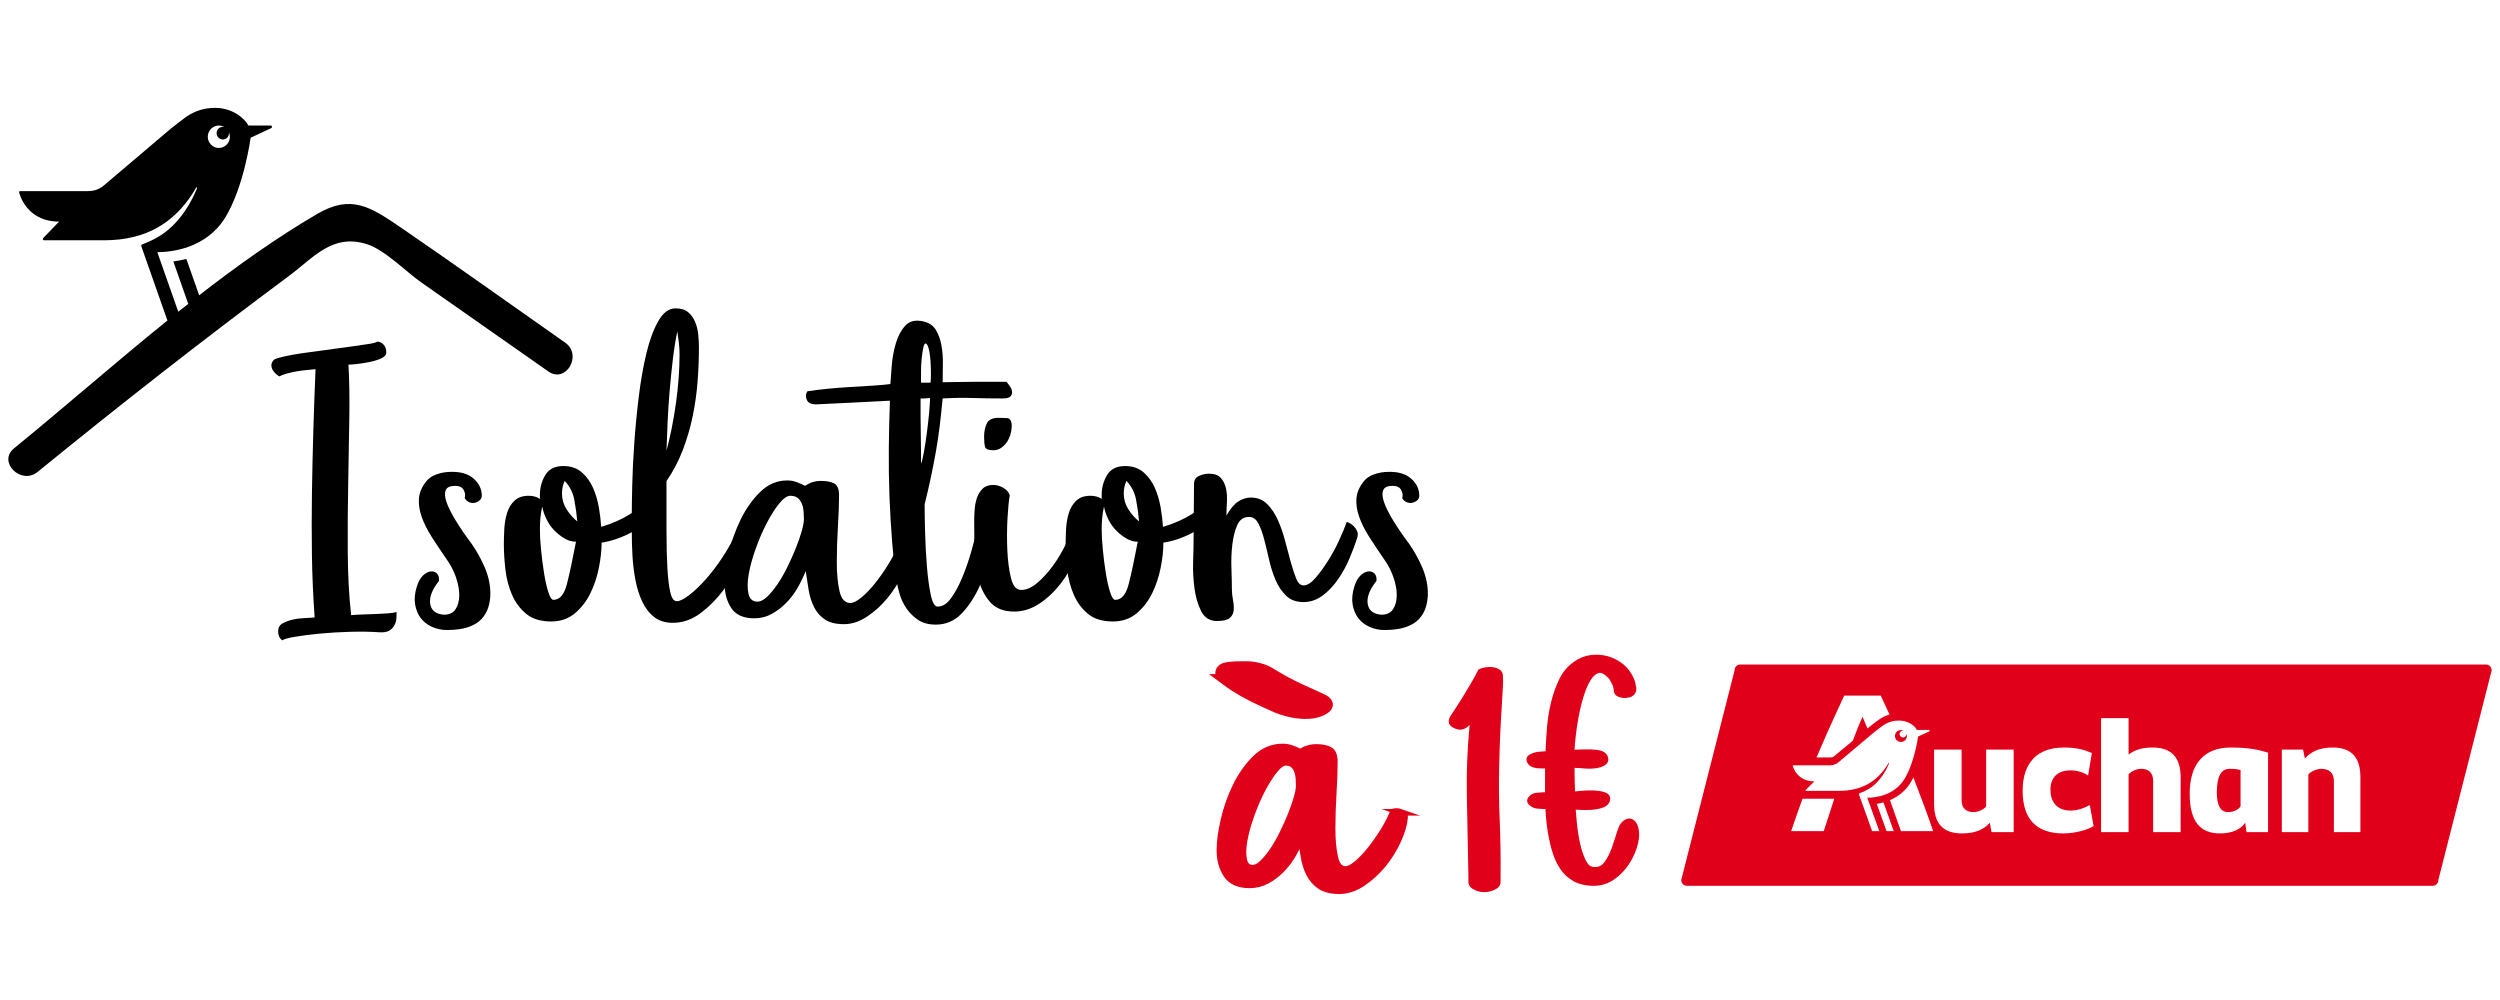
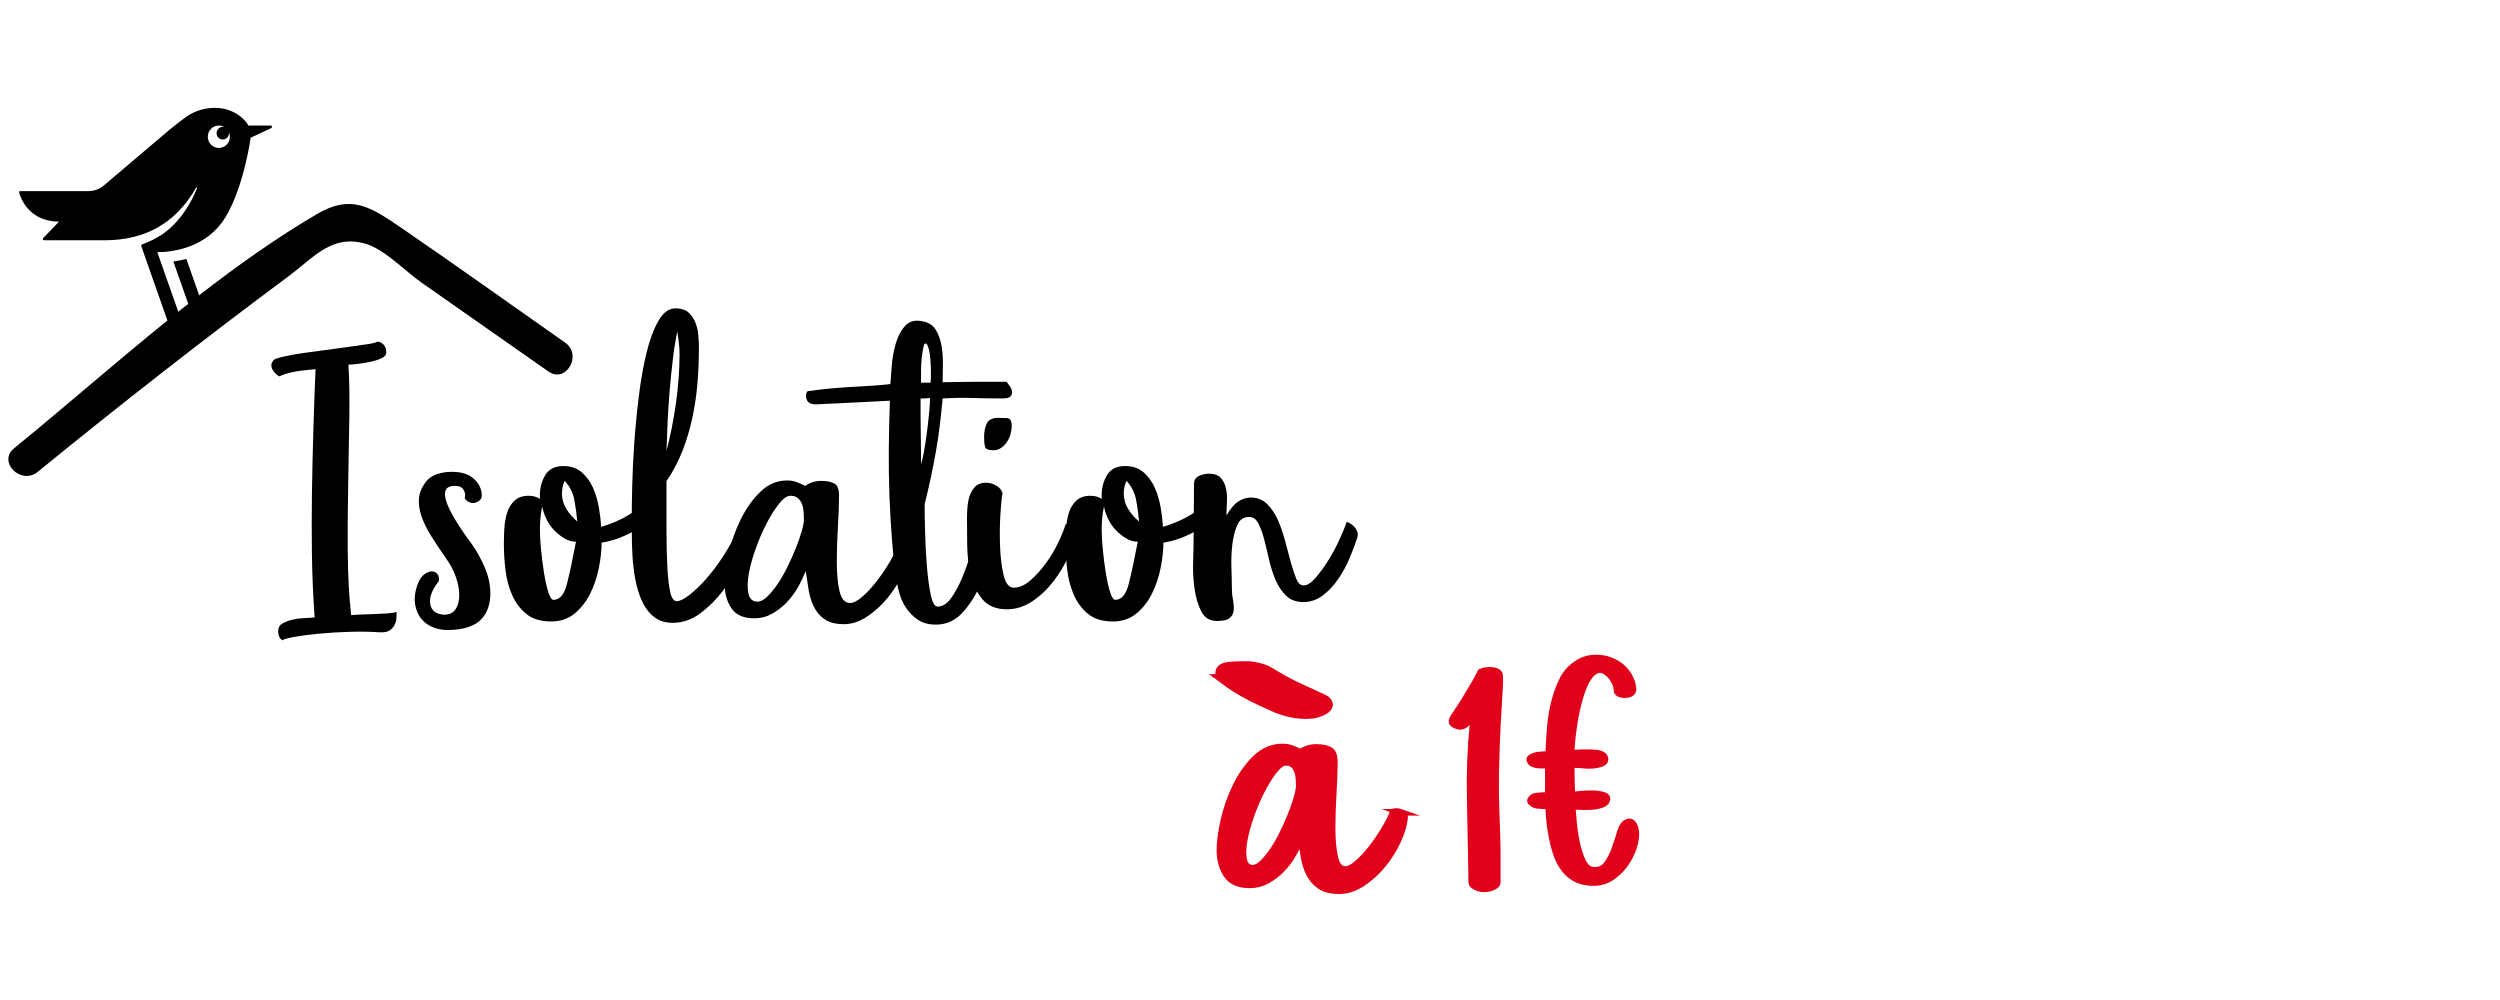
<svg xmlns="http://www.w3.org/2000/svg" xmlns:ns1="http://www.serif.com/" width="100%" height="100%" viewBox="0 0 1250 500" version="1.1" xml:space="preserve" style="fill-rule:evenodd;clip-rule:evenodd;stroke-miterlimit:10;">
  <g id="Calque-1" ns1:id="Calque 1">
-     <path d="M1108.41,396.264c0,6.443 1.925,9.79 5.532,9.79c3.265,0 5.358,-1.458 6.342,-2.832l-0,-18.209c-1.475,-0.428 -3.017,-0.601 -5.508,-0.601c-4.294,-0 -6.366,3.951 -6.366,11.852m-157.941,-25.285c1.65,0 2.99,-1.338 2.99,-2.983c0,-0.407 -0.086,-0.792 -0.228,-1.143c0.005,0.05 0.012,0.101 0.012,0.161c-0,0.955 -0.773,1.725 -1.725,1.725c-0.953,0 -1.728,-0.77 -1.728,-1.725c0,-0.95 0.775,-1.73 1.728,-1.73c0.084,-0 0.161,0.014 0.243,0.029c-0.395,-0.19 -0.826,-0.301 -1.292,-0.301c-1.648,0 -2.989,1.328 -2.989,2.984c0,1.645 1.341,2.983 2.989,2.983m229.735,45.082l-13.262,-0l-0,-25.636c-0,-3.865 -2.305,-6.013 -6.254,-6.013c-2.408,-0 -5.534,1.463 -6.515,2.834l-0,28.815l-13.262,-0l-0,-41.259l10.632,0l0.893,4.463c2.921,-3.267 6.994,-5.507 13.952,-5.507c9.275,0 13.816,4.901 13.816,14.862l-0,27.441Zm-46.17,-0l-10.75,-0l-0.688,-4.661c-2.319,3.352 -6.525,5.306 -12.624,5.306c-9.964,-0 -15.12,-6.013 -15.12,-19.927c0,-14.862 7.221,-23.021 20.536,-23.021c9.361,0 14.226,1.203 18.646,2.579l0,39.724Zm-43.715,-0l-13.75,-0l-0,-25.636c-0,-3.865 -2.06,-6.013 -6.011,-6.013c-2.406,-0 -5.286,1.463 -6.27,2.834l0,28.815l-13.753,-0l0,-56.975l13.753,0l0,18.194c2.95,-2.23 6.53,-3.522 12.028,-3.522c9.362,0 14.003,4.901 14.003,14.862l0,27.441Zm-58.729,0.645c-13.396,-0 -20.27,-7.216 -20.27,-21.299c-0,-14.003 7.304,-21.649 20.614,-21.649c6.528,0 10.39,1.203 14.001,2.75l-1.893,11.253c-2.488,-1.634 -5.323,-2.574 -8.845,-2.574c-6.528,-0 -9.963,3.693 -9.963,9.703c-0,6.27 3.435,10.389 10.05,10.389c3.695,0 6.611,-1.2 9.619,-2.747l1.891,10.48c-2.577,1.721 -8.76,3.694 -15.204,3.694m-24.767,-0.645l-11.046,-0l-0.895,-4.661c-2.919,3.265 -6.988,5.306 -13.946,5.306c-9.364,-0 -13.897,-4.894 -13.897,-14.858l0,-27.046l13.753,0l-0,25.242c-0,3.864 2.059,6.01 6.01,6.01c2.406,0 5.286,-1.458 6.268,-2.832l-0,-28.42l13.753,0l-0,41.259Zm-56.33,-0.493l-5.532,-15.498c4.396,-1.874 7.851,-4.754 10.274,-8.671c0.52,-0.835 1.001,-1.759 1.451,-2.661c3.238,8.301 6.689,17.499 9.908,26.83l-16.101,-0Zm-7.216,-0l-4.887,-13.64c1.052,-0.145 2.185,-0.409 3.33,-0.739l5.161,14.379l-3.604,-0Zm-7.213,-0l-6.59,-18.385c-0.085,-0.257 -0.012,-0.394 0.17,-0.474c2.659,-1.025 3.258,-1.376 5.149,-2.49c5.484,-3.513 8.484,-9.439 9.685,-12.353c0.084,-0.171 0.067,-0.38 -0.113,-0.466c-0.361,0.632 -0.746,1.21 -1.155,1.826c-4.755,7.179 -11.994,12.206 -23.762,12.206l-16.292,-0c-0.421,-0 -0.421,-0.323 -0.252,-0.494l4.285,-4.258c-5.996,-0 -9.434,-3.477 -10.721,-7.418c-0.082,-0.255 -0.253,-0.599 0.262,-0.599l18.255,-0c1.893,-0 3.26,-0.691 4.379,-1.629l14.508,-12.218c4.74,-4.1 7.998,-6.309 7.998,-6.309c2.235,-1.467 4.73,-2.228 7.579,-2.228c4.8,0 8.06,2.736 9,4.699l6.004,0c0.425,0 0.517,0.539 0.168,0.715l-5.57,2.586c-0,0 -1.771,13.077 -6.862,21.287c-5.082,8.209 -14.47,9.304 -18.404,9.304l-0.163,-0l6.041,16.698l-3.599,-0Zm-24.188,-0l-16.289,-0c1.961,-5.893 3.867,-11.297 5.669,-16.207l15.894,-0l-5.274,16.207Zm10.23,-67.778l18.257,-0c0.737,1.472 2.243,4.783 4.384,9.467c-1.701,0.46 -3.318,1.271 -4.826,2.257l-0.053,0.029c-0.121,0.08 -2.505,1.699 -6.136,4.697c-0.83,-2.029 -1.619,-3.956 -2.454,-5.861c-1.672,3.575 -3.279,7.737 -4.822,11.929l-9.405,7.819c-0.426,0.356 -0.974,0.604 -2.066,0.604l-6.716,0c6.639,-15.716 12.317,-27.505 13.837,-30.941m320.962,-15.531l-373.018,-0c-1.531,-0 -2.77,1.321 -2.77,2.947l-26.661,104.744c-0,1.629 1.241,2.948 2.769,2.948l373.019,-0c1.528,-0 2.767,-1.319 2.767,-2.948l26.661,-104.744c0,-1.626 -1.236,-2.947 -2.767,-2.947" style="fill:#e0001a;fill-rule:nonzero;" />
    <path d="M105.519,64.412c1.8,-1.839 4.555,-2.123 6.669,-0.867c-0.259,-0.067 -0.519,-0.117 -0.779,-0.117c-1.728,-0 -3.116,1.424 -3.116,3.161c0,1.737 1.388,3.159 3.116,3.159c1.703,0 3.094,-1.422 3.094,-3.159c0,-0.149 -0.012,-0.308 -0.043,-0.467c0.885,2.055 0.524,4.533 -1.138,6.21c-2.161,2.199 -5.647,2.199 -7.803,0c-2.17,-2.187 -2.17,-5.733 -0,-7.92m177.093,106.931c-27.277,-19.111 -54.373,-38.526 -81.853,-57.348c-15.644,-10.716 -25.22,-16.95 -42.185,-7.018c-20.174,11.813 -39.8,25.766 -58.996,40.662l-6.402,-18.178c-1.894,0.481 -4.119,0.962 -6.501,1.28l7.451,21.185c-1.667,1.311 -3.334,2.62 -4.995,3.944l-10.473,-29.787c7.257,-0 24.594,-1.961 33.988,-17.355c9.393,-15.394 12.672,-39.853 12.672,-39.853l10.286,-4.817c0.633,-0.33 0.474,-1.292 -0.325,-1.292l-11.075,-0c-1.742,-3.371 -7.771,-8.833 -16.628,-8.833c-5.267,0 -9.86,1.427 -14.003,4.163c0,-0 -6.01,4.143 -14.768,11.83l-26.791,22.728c-2.062,1.77 -4.596,2.901 -8.073,2.901l-33.72,0c-0.948,0 -0.642,0.799 -0.486,1.283c2.375,7.386 8.715,13.976 19.794,13.976l-7.911,8.2c-0.327,0.318 -0.327,1.126 0.474,1.126l30.076,0c21.748,0 35.108,-9.595 43.895,-23.047c0.734,-1.148 1.456,-2.317 2.127,-3.508c0.318,0.156 0.368,0.519 0.205,0.839c-2.226,5.467 -7.757,16.554 -17.882,23.142c-3.489,2.09 -4.591,2.73 -9.497,4.667c-0.36,0.137 -0.481,0.477 -0.332,0.958l13.019,37.05c-26.228,21.195 -51.698,43.55 -76.704,63.933c-8.32,6.783 3.537,18.517 11.792,11.79c41.213,-33.593 83.083,-66.351 125.768,-98.058c12.288,-9.131 21.537,-21.158 38.689,-15.884c9.121,2.805 19.653,13.767 27.285,19.115c21.221,14.867 42.442,29.737 63.661,44.603c8.811,6.172 17.15,-8.279 8.418,-14.397" style="fill-rule:nonzero;" />
    <path d="M175.569,307.577c1.499,-0.149 3.339,-0.26 5.519,-0.337c2.173,-0.075 4.391,-0.149 6.645,-0.224c2.25,-0.077 4.353,-0.19 6.307,-0.339c1.949,-0.149 3.378,-0.373 4.28,-0.676c0,0.902 -0.041,1.954 -0.113,3.152c-0.077,1.203 -0.416,2.367 -1.015,3.491c-0.602,1.128 -1.463,2.028 -2.589,2.704c-1.129,0.676 -2.818,0.936 -5.067,0.789c-4.36,-0.3 -9.203,-0.377 -14.53,-0.226c-5.332,0.149 -10.363,0.45 -15.093,0.903c-4.733,0.449 -8.862,0.974 -12.389,1.575c-3.532,0.6 -5.671,1.201 -6.422,1.803c-1.352,-1.052 -2.026,-2.556 -2.026,-4.507c0,-1.8 0.71,-3.113 2.139,-3.941c1.425,-0.823 3.116,-1.463 5.067,-1.913c1.952,-0.452 3.978,-0.71 6.083,-0.791c2.1,-0.073 3.753,-0.186 4.956,-0.337c-0.75,-10.507 -1.203,-20.87 -1.352,-31.086c-0.149,-10.209 -0.149,-20.42 0,-30.636c0.149,-10.211 0.375,-20.497 0.679,-30.86c0.298,-10.36 0.673,-20.875 1.126,-31.536c-1.203,0.15 -2.671,0.301 -4.396,0.45c-1.725,0.152 -3.455,0.378 -5.18,0.676c-1.728,0.304 -3.378,0.676 -4.957,1.124c-1.576,0.452 -2.74,0.902 -3.491,1.355c-0.447,-0.15 -1.013,-0.527 -1.689,-1.129c-0.674,-0.597 -1.239,-1.273 -1.689,-2.026c-0.452,-0.75 -0.674,-1.578 -0.674,-2.478c0,-0.9 0.448,-1.802 1.35,-2.704c0.597,-0.448 2.214,-0.972 4.843,-1.574c2.628,-0.599 5.746,-1.164 9.35,-1.691c3.604,-0.525 7.466,-1.049 11.6,-1.576c4.128,-0.525 7.995,-1.049 11.599,-1.579c3.604,-0.524 6.72,-0.974 9.35,-1.349c2.625,-0.376 4.242,-0.79 4.843,-1.242c1.201,0 2.252,0.491 3.152,1.465c0.903,0.98 1.355,2.291 1.355,3.941c-0,1.206 -0.828,2.18 -2.481,2.931c-1.653,0.753 -3.568,1.35 -5.743,1.802c-2.18,0.45 -4.28,0.789 -6.306,1.015c-2.028,0.222 -3.491,0.335 -4.394,0.335c0.45,7.208 0.6,15.995 0.45,26.356c-0.149,10.362 -0.339,21.288 -0.56,32.774c-0.226,11.489 -0.303,23.017 -0.226,34.582c0.072,11.564 0.637,22.071 1.689,31.534" style="fill-rule:nonzero;" />
    <path d="M223.32,279.647c-2.702,-3.905 -5.18,-7.623 -7.434,-11.152c-2.25,-3.53 -3.941,-6.908 -5.067,-10.137c-1.126,-3.226 -1.579,-6.268 -1.353,-9.126c0.227,-2.846 1.386,-5.628 3.492,-8.332c1.2,-1.651 2.964,-2.89 5.295,-3.715c2.324,-0.825 4.692,-1.242 7.096,-1.242c4.954,-0.146 8.784,0.98 11.486,3.379c2.704,2.406 4.057,5.259 4.057,8.563c-0,0.899 -0.34,1.653 -1.013,2.249c-0.676,0.602 -1.466,1.016 -2.368,1.242c-0.9,0.226 -1.838,0.149 -2.813,-0.226c-0.981,-0.373 -1.768,-1.088 -2.367,-2.139c0.452,-1.201 0.298,-2.512 -0.45,-3.944c-0.753,-1.427 -2.18,-2.141 -4.28,-2.141c-2.556,-0 -4.131,0.714 -4.731,2.141c-0.601,1.432 -0.49,3.378 0.337,5.856c0.826,2.479 2.327,5.517 4.507,9.124c2.172,3.604 4.843,7.512 7.995,11.715c2.553,3.604 4.766,7.584 6.645,11.939c1.877,4.357 2.818,8.71 2.818,13.065c-0,2.401 -0.339,4.694 -1.015,6.871c-0.674,2.175 -1.803,4.131 -3.378,5.854c-1.576,1.73 -3.795,3.082 -6.646,4.057c-2.853,0.972 -6.383,1.462 -10.586,1.462c-2.702,0 -5.219,-0.526 -7.548,-1.575c-2.329,-1.05 -4.206,-2.515 -5.63,-4.394c-1.432,-1.874 -2.365,-4.167 -2.818,-6.872c-0.447,-2.702 -0.149,-5.704 0.902,-9.008c0.751,-2.401 1.764,-4.203 3.042,-5.408c1.273,-1.199 2.553,-1.875 3.83,-2.026c1.273,-0.147 2.327,0.187 3.152,1.013c0.825,0.827 1.162,2.066 1.013,3.717c-3.455,4.36 -4.92,8.188 -4.391,11.489c0.524,3.306 2.815,5.108 6.869,5.408c2.705,0 4.653,-0.938 5.859,-2.817c1.198,-1.879 1.802,-4.203 1.802,-6.985c-0,-2.776 -0.563,-5.777 -1.689,-9.01c-1.128,-3.229 -2.668,-6.193 -4.62,-8.895" style="fill-rule:nonzero;" />
    <path d="M288.647,260.723c-0.303,-3.455 -0.789,-7.019 -1.465,-10.7c-0.676,-3.679 -2.293,-6.872 -4.843,-9.573c-0.9,1.953 -1.352,4.056 -1.352,6.306c-0,2.856 0.765,5.485 2.297,7.887c1.533,2.401 3.321,4.429 5.363,6.08m-0.652,10.136c-1.953,0 -3.828,-0.524 -5.63,-1.576c-1.802,-1.049 -3.491,-2.367 -5.069,-3.941c-1.576,-1.578 -2.895,-3.416 -3.941,-5.522c-1.054,-2.1 -1.802,-4.277 -2.255,-6.532c-0.459,2.105 -0.765,4.093 -0.921,5.972c-0.154,1.879 -0.229,3.717 -0.229,5.519c0,2.702 0.19,6.047 0.575,10.024c0.383,3.979 0.876,7.846 1.478,11.602c0.596,3.753 1.311,6.946 2.138,9.571c0.823,2.63 1.69,3.943 2.592,3.943c3.152,0 5.406,-2.663 6.756,-7.997c1.352,-5.33 2.851,-12.35 4.506,-21.063m36.242,-20.949c1.052,0 2.255,0.64 3.605,1.915c1.352,1.278 1.725,2.365 1.126,3.268c-3.005,4.205 -7.173,7.771 -12.5,10.697c-5.334,2.93 -10.552,4.771 -15.656,5.519c0,3.756 -0.452,7.923 -1.354,12.504c-0.9,4.581 -2.329,8.862 -4.278,12.841c-1.956,3.98 -4.545,7.322 -7.774,10.024c-3.229,2.702 -7.172,4.054 -11.826,4.054c-5.257,0 -9.424,-1.275 -12.501,-3.83c-3.078,-2.551 -5.445,-5.744 -7.096,-9.574c-1.655,-3.828 -2.743,-7.995 -3.267,-12.502c-0.525,-4.504 -0.787,-8.784 -0.787,-12.838c0,-2.255 0.075,-4.767 0.226,-7.548c0.147,-2.777 0.597,-5.406 1.352,-7.885c0.749,-2.478 1.988,-4.54 3.715,-6.195c1.725,-1.648 4.091,-2.476 7.098,-2.476c2.25,0 4.126,0.527 5.63,1.574l0,-2.024c0,-3.604 0.902,-6.91 2.705,-9.913c1.802,-3.002 4.804,-4.506 9.01,-4.506c3.749,-0 6.831,1.054 9.234,3.154c2.402,2.105 4.281,4.694 5.631,7.772c1.352,3.079 2.326,6.385 2.928,9.912c0.599,3.528 0.974,6.721 1.128,9.572c5.556,-1.651 10.397,-3.787 14.528,-6.42c4.131,-2.625 7.17,-4.99 9.123,-7.095" style="fill-rule:nonzero;" />
    <path d="M338.652,165.662c-0.902,4.357 -1.655,9.088 -2.254,14.191c-0.602,5.108 -1.126,10.288 -1.576,15.545c-0.45,5.257 -0.789,10.438 -1.015,15.541c-0.224,5.108 -0.414,9.913 -0.561,14.417c0.9,-3.299 1.761,-7.016 2.589,-11.15c0.825,-4.129 1.54,-8.334 2.141,-12.615c0.599,-4.28 1.047,-8.481 1.35,-12.612c0.298,-4.131 0.452,-7.998 0.452,-11.602c0,-2.103 -0.113,-4.09 -0.339,-5.969c-0.226,-1.877 -0.488,-3.792 -0.787,-5.746m29.51,100.466c1.649,0.154 2.926,0.756 3.826,1.802c0.902,1.054 1.278,2.106 1.128,3.155c-0.45,2.853 -1.689,6.532 -3.717,11.039c-2.026,4.506 -4.656,8.904 -7.884,13.189c-3.232,4.288 -6.983,8.044 -11.263,11.266c-4.28,3.219 -8.898,4.828 -13.854,4.828c-3.756,0 -6.869,-0.976 -9.347,-2.93c-2.479,-1.949 -4.471,-4.54 -5.97,-7.772c-1.504,-3.224 -2.63,-6.828 -3.378,-10.81c-0.755,-3.979 -1.241,-7.998 -1.465,-12.052c-0.224,-4.056 -0.337,-7.956 -0.337,-11.715l0,-9.46c0,-3.154 0.072,-7.885 0.224,-14.193c0.147,-6.307 0.486,-13.253 1.015,-20.837c0.522,-7.579 1.273,-15.352 2.252,-23.312c0.975,-7.959 2.252,-15.208 3.828,-21.738c1.576,-6.532 3.566,-11.9 5.97,-16.106c2.401,-4.203 5.254,-6.306 8.56,-6.306c2.702,-0 4.805,0.635 6.306,1.91c1.502,1.273 2.666,2.885 3.492,4.836c0.825,1.949 1.354,4.088 1.58,6.412c0.222,2.325 0.335,4.459 0.335,6.405c-0,5.553 -0.226,11.251 -0.674,17.095c-0.452,5.852 -1.278,11.662 -2.478,17.434c-1.203,5.772 -2.856,11.397 -4.957,16.866c-2.105,5.477 -4.807,10.609 -8.108,15.406l0,24.52c0,7.35 0.147,13.647 0.448,18.895c0.3,5.245 0.791,9.333 1.467,12.254c0.674,2.925 1.762,4.386 3.265,4.386c1.499,-0 3.605,-1.049 6.306,-3.155c2.702,-2.1 5.481,-4.764 8.335,-7.995c2.854,-3.229 5.632,-6.908 8.334,-11.039c2.705,-4.128 4.959,-8.223 6.761,-12.278" style="fill-rule:nonzero;" />
    <path d="M378.744,300.819c1.499,0 3.116,-0.82 4.844,-2.466c1.722,-1.643 3.452,-3.739 5.18,-6.282c1.725,-2.538 3.38,-5.419 4.959,-8.638c1.576,-3.212 2.962,-6.313 4.165,-9.304c1.2,-2.993 2.175,-5.794 2.93,-8.411c0.748,-2.618 1.126,-4.601 1.126,-5.946c0,-2.54 -0.154,-4.562 -0.452,-6.056c-0.303,-1.494 -0.941,-2.841 -1.915,-4.037c-0.977,-1.198 -2.44,-1.795 -4.391,-1.795c-1.656,0 -3.532,1.309 -5.633,3.927c-2.105,2.62 -4.167,5.87 -6.193,9.759c-2.028,3.885 -3.869,8.146 -5.519,12.78c-1.656,4.639 -2.818,8.9 -3.492,12.786c-0.676,3.888 -0.714,7.139 -0.113,9.759c0.597,2.62 2.101,3.924 4.504,3.924m70.283,-28.155c1.201,-0.301 2.44,-0.226 3.717,0.224c1.273,0.45 1.915,1.277 1.915,2.478c-0.303,3.452 -1.431,7.321 -3.38,11.599c-1.954,4.281 -4.43,8.263 -7.432,11.939c-3.005,3.681 -6.42,6.797 -10.25,9.35c-3.83,2.553 -7.697,3.828 -11.602,3.828c-4.054,-0 -7.247,-0.787 -9.573,-2.365c-2.332,-1.576 -4.134,-3.638 -5.407,-6.193c-1.277,-2.553 -2.177,-5.409 -2.702,-8.563c-0.529,-3.152 -1.015,-6.307 -1.465,-9.459c-1.054,2.702 -2.365,5.445 -3.941,8.222c-1.576,2.779 -3.458,5.293 -5.633,7.545c-2.177,2.255 -4.617,4.134 -7.321,5.633c-2.702,1.503 -5.633,2.252 -8.785,2.252c-5.406,-0 -9.236,-1.687 -11.488,-5.07c-2.252,-3.378 -3.378,-7.468 -3.378,-12.275c-0,-4.201 0.673,-9.235 2.025,-15.093c1.353,-5.857 3.34,-11.487 5.97,-16.896c2.627,-5.403 5.892,-10.023 9.8,-13.853c3.905,-3.828 8.409,-5.744 13.517,-5.744c1.648,0 3.188,0.265 4.617,0.792c1.424,0.524 2.889,1.164 4.391,1.91c2.252,-1.648 4.879,-2.475 7.884,-2.475c2.702,-0 4.88,0.413 6.533,1.239c1.653,0.827 2.478,2.817 2.478,5.969c-0,4.357 -0.19,9.574 -0.563,15.654c-0.375,6.082 -0.563,11.979 -0.563,17.684c-0,5.709 0.45,10.553 1.352,14.53c0.9,3.98 2.702,5.967 5.406,5.967c1.499,-0 3.379,-0.934 5.631,-2.815c2.252,-1.874 4.542,-4.278 6.869,-7.209c2.329,-2.928 4.506,-6.041 6.535,-9.347c2.025,-3.304 3.64,-6.455 4.843,-9.458" style="fill-rule:nonzero;" />
    <path d="M465.244,191.342c0.149,-0.902 0.226,-2.401 0.226,-4.506c-0,-2.101 -0.077,-4.278 -0.226,-6.532c-0.152,-2.25 -0.45,-4.242 -0.902,-5.97c-0.45,-1.725 -0.977,-2.591 -1.576,-2.591c-0.453,-0 -0.828,0.717 -1.126,2.141c-0.304,1.429 -0.563,3.191 -0.79,5.294c-0.226,2.102 -0.339,4.28 -0.339,6.532l0,5.632l4.733,0Zm-4.733,40.547c0.452,-1.049 0.938,-3.041 1.468,-5.97c0.522,-2.928 1.01,-6.118 1.463,-9.571c0.45,-3.455 0.823,-6.797 1.126,-10.023c0.298,-3.229 0.45,-5.669 0.45,-7.322c-0.304,0 -0.753,0.036 -1.35,0.111c-0.602,0.077 -1.129,0.113 -1.579,0.113l-1.802,-0l0,9.121c0,3.381 0.036,6.646 0.113,9.8c0.075,3.154 0.111,6.01 0.111,8.561l0,5.18Zm42.801,-40.996c0.298,0.449 0.787,1.126 1.465,2.025c0.676,0.9 1.088,1.802 1.237,2.705c0.149,0.9 -0.077,1.727 -0.674,2.478c-0.601,0.751 -1.953,1.126 -4.056,1.126c-4.954,-0 -9.911,-0.075 -14.865,-0.224c-4.959,-0.151 -9.992,-0.077 -15.095,0.224c-0.448,4.807 -0.939,9.386 -1.463,13.741c-0.529,4.357 -1.165,8.637 -1.915,12.838c-0.751,4.206 -1.576,8.45 -2.476,12.728c-0.902,4.281 -1.956,8.823 -3.157,13.628c0,3.458 0.075,8.077 0.226,13.854c0.15,5.782 0.45,11.455 0.903,17.008c0.45,5.556 1.087,10.324 1.915,14.304c0.823,3.982 1.987,5.969 3.491,5.969c2.399,0 4.617,-1.385 6.645,-4.167c2.029,-2.776 3.903,-6.231 5.633,-10.363c1.723,-4.128 3.265,-8.594 4.617,-13.401c1.35,-4.805 2.551,-9.237 3.604,-13.291c0.147,-0.45 0.71,-0.902 1.689,-1.352c0.975,-0.453 1.988,-0.71 3.039,-0.789c1.052,-0.073 1.952,0.079 2.705,0.449c0.75,0.378 1.049,1.242 0.899,2.592c-0.449,3.457 -1.277,7.964 -2.475,13.517c-1.206,5.555 -2.967,11.003 -5.294,16.332c-2.331,5.332 -5.293,9.91 -8.897,13.741c-3.604,3.828 -7.964,5.741 -13.067,5.741c-3.604,-0 -6.571,-0.787 -8.898,-2.363c-2.329,-1.576 -4.244,-3.455 -5.743,-5.633c-1.504,-2.172 -2.63,-4.504 -3.378,-6.982c-0.755,-2.478 -1.278,-4.617 -1.578,-6.419c-0.9,-5.859 -1.656,-12.425 -2.252,-19.713c-0.599,-7.28 -1.052,-14.9 -1.353,-22.862c-0.3,-7.959 -0.411,-16.029 -0.336,-24.217c0.077,-8.183 0.262,-16.106 0.56,-23.764c-6.306,0.303 -12.237,0.602 -17.792,0.9c-5.556,0.303 -11.715,0.601 -18.474,0.902c-2.851,0.152 -4.617,-0.599 -5.293,-2.252c-0.674,-1.653 -0.563,-3.077 0.337,-4.28c2.856,-0.45 6.195,-0.864 10.023,-1.239c3.831,-0.373 7.699,-0.679 11.604,-0.903c3.905,-0.223 7.623,-0.45 11.148,-0.676c3.532,-0.223 6.421,-0.486 8.673,-0.786c0.152,-2.253 0.378,-5.296 0.676,-9.124c0.299,-3.831 0.977,-7.545 2.029,-11.152c1.049,-3.602 2.625,-6.566 4.73,-8.895c2.1,-2.329 5.103,-3.041 9.011,-2.142c2.851,0.602 4.956,2.029 6.306,4.281c1.352,2.252 2.288,4.882 2.817,7.884c0.525,3.005 0.749,6.121 0.674,9.348c-0.077,3.231 -0.113,6.195 -0.113,8.897c1.653,0 3.943,-0.033 6.871,-0.113c2.931,-0.074 5.97,-0.11 9.124,-0.11l15.993,-0Z" style="fill-rule:nonzero;" />
-     <path d="M496.776,225.13c-2.555,0 -3.98,-0.596 -4.278,-1.799c-0.303,-1.201 -0.452,-2.854 -0.452,-4.959c-0,-2.551 0.452,-4.764 1.352,-6.643c0.902,-1.877 2.851,-2.815 5.856,-2.815c1.653,-0 3.078,0.036 4.283,0.113c1.198,0.077 1.949,0.938 2.25,2.589c0.149,1.203 0.074,2.591 -0.227,4.167c-0.3,1.578 -0.825,3.041 -1.576,4.393c-0.75,1.35 -1.766,2.515 -3.041,3.494c-1.277,0.977 -2.666,1.46 -4.167,1.46m39.649,38.069c1.201,-0 2.399,0.377 3.604,1.128c1.198,0.753 1.723,1.576 1.576,2.476c-0.452,3.758 -1.689,7.887 -3.717,12.393c-2.028,4.504 -4.581,8.749 -7.661,12.726c-3.077,3.979 -6.609,7.285 -10.586,9.91c-3.98,2.632 -8.147,3.944 -12.5,3.944c-5.406,-0 -9.501,-1.651 -12.278,-4.957c-2.781,-3.301 -4.732,-7.319 -5.856,-12.052c-1.126,-4.732 -1.73,-9.722 -1.805,-14.98c-0.077,-5.254 -0.11,-9.761 -0.11,-13.517c-0,-1.499 0.074,-3.298 0.224,-5.404c0.149,-2.102 0.524,-4.054 1.126,-5.856c0.599,-1.802 1.539,-3.339 2.817,-4.617c1.273,-1.275 3.041,-1.918 5.293,-1.918c1.802,0 3.527,0.491 5.183,1.466c1.648,0.979 2.702,2.218 3.152,3.717c-0.45,2.252 -0.828,6.005 -1.129,11.263c-0.3,5.257 -0.334,10.552 -0.11,15.882c0.223,5.332 0.823,10.023 1.802,14.077c0.974,4.057 2.663,6.081 5.069,6.081c2.702,-0 5.44,-1.199 8.222,-3.605c2.776,-2.399 5.365,-5.252 7.769,-8.556c2.401,-3.303 4.468,-6.758 6.198,-10.362c1.722,-3.605 2.961,-6.682 3.717,-9.239" style="fill-rule:nonzero;" />
+     <path d="M496.776,225.13c-2.555,0 -3.98,-0.596 -4.278,-1.799c-0.303,-1.201 -0.452,-2.854 -0.452,-4.959c-0,-2.551 0.452,-4.764 1.352,-6.643c0.902,-1.877 2.851,-2.815 5.856,-2.815c1.653,-0 3.078,0.036 4.283,0.113c1.198,0.077 1.949,0.938 2.25,2.589c0.149,1.203 0.074,2.591 -0.227,4.167c-0.3,1.578 -0.825,3.041 -1.576,4.393c-0.75,1.35 -1.766,2.515 -3.041,3.494c-1.277,0.977 -2.666,1.46 -4.167,1.46m39.649,38.069c1.198,0.753 1.723,1.576 1.576,2.476c-0.452,3.758 -1.689,7.887 -3.717,12.393c-2.028,4.504 -4.581,8.749 -7.661,12.726c-3.077,3.979 -6.609,7.285 -10.586,9.91c-3.98,2.632 -8.147,3.944 -12.5,3.944c-5.406,-0 -9.501,-1.651 -12.278,-4.957c-2.781,-3.301 -4.732,-7.319 -5.856,-12.052c-1.126,-4.732 -1.73,-9.722 -1.805,-14.98c-0.077,-5.254 -0.11,-9.761 -0.11,-13.517c-0,-1.499 0.074,-3.298 0.224,-5.404c0.149,-2.102 0.524,-4.054 1.126,-5.856c0.599,-1.802 1.539,-3.339 2.817,-4.617c1.273,-1.275 3.041,-1.918 5.293,-1.918c1.802,0 3.527,0.491 5.183,1.466c1.648,0.979 2.702,2.218 3.152,3.717c-0.45,2.252 -0.828,6.005 -1.129,11.263c-0.3,5.257 -0.334,10.552 -0.11,15.882c0.223,5.332 0.823,10.023 1.802,14.077c0.974,4.057 2.663,6.081 5.069,6.081c2.702,-0 5.44,-1.199 8.222,-3.605c2.776,-2.399 5.365,-5.252 7.769,-8.556c2.401,-3.303 4.468,-6.758 6.198,-10.362c1.722,-3.605 2.961,-6.682 3.717,-9.239" style="fill-rule:nonzero;" />
    <path d="M569.535,260.723c-0.303,-3.455 -0.789,-7.019 -1.465,-10.7c-0.677,-3.679 -2.293,-6.872 -4.844,-9.573c-0.9,1.953 -1.352,4.056 -1.352,6.306c0,2.856 0.765,5.485 2.298,7.887c1.532,2.401 3.32,4.429 5.363,6.08m-0.652,10.136c-1.954,0 -3.828,-0.524 -5.63,-1.576c-1.802,-1.049 -3.491,-2.367 -5.07,-3.941c-1.576,-1.578 -2.894,-3.416 -3.941,-5.522c-1.054,-2.1 -1.802,-4.277 -2.254,-6.532c-0.46,2.105 -0.765,4.093 -0.922,5.972c-0.154,1.879 -0.228,3.717 -0.228,5.519c-0,2.702 0.19,6.047 0.575,10.024c0.382,3.979 0.875,7.846 1.477,11.602c0.597,3.753 1.311,6.946 2.139,9.571c0.823,2.63 1.689,3.943 2.591,3.943c3.152,0 5.407,-2.663 6.756,-7.997c1.353,-5.33 2.851,-12.35 4.507,-21.063m36.242,-20.949c1.051,0 2.254,0.64 3.604,1.915c1.352,1.278 1.725,2.365 1.126,3.268c-3.005,4.205 -7.172,7.771 -12.499,10.697c-5.334,2.93 -10.553,4.771 -15.656,5.519c-0,3.756 -0.453,7.923 -1.355,12.504c-0.9,4.581 -2.329,8.862 -4.278,12.841c-1.956,3.98 -4.545,7.322 -7.774,10.024c-3.229,2.702 -7.172,4.054 -11.825,4.054c-5.257,0 -9.425,-1.275 -12.502,-3.83c-3.077,-2.551 -5.445,-5.744 -7.095,-9.574c-1.656,-3.828 -2.743,-7.995 -3.268,-12.502c-0.524,-4.504 -0.787,-8.784 -0.787,-12.838c0,-2.255 0.075,-4.767 0.227,-7.548c0.146,-2.777 0.596,-5.406 1.352,-7.885c0.748,-2.478 1.987,-4.54 3.715,-6.195c1.725,-1.648 4.09,-2.476 7.097,-2.476c2.25,0 4.127,0.527 5.631,1.574l-0,-2.024c-0,-3.604 0.902,-6.91 2.704,-9.913c1.802,-3.002 4.805,-4.506 9.011,-4.506c3.748,-0 6.83,1.054 9.234,3.154c2.401,2.105 4.28,4.694 5.63,7.772c1.352,3.079 2.327,6.385 2.928,9.912c0.599,3.528 0.975,6.721 1.129,9.572c5.555,-1.651 10.396,-3.787 14.527,-6.42c4.131,-2.625 7.17,-4.99 9.124,-7.095" style="fill-rule:nonzero;" />
    <path d="M651.753,292.711c1.803,-0 3.754,-1.201 5.859,-3.605c2.101,-2.401 4.201,-5.254 6.306,-8.56c2.101,-3.301 3.978,-6.759 5.63,-10.363c1.651,-3.602 2.929,-6.679 3.831,-9.234c0.149,-0 0.597,0.19 1.352,0.563c0.748,0.375 1.463,0.9 2.139,1.576c0.676,0.676 1.239,1.501 1.691,2.48c0.448,0.977 0.448,2.137 0,3.491c-0.902,2.852 -2.141,6.157 -3.717,9.911c-1.578,3.756 -3.491,7.278 -5.745,10.565c-2.255,3.289 -4.844,6.029 -7.772,8.223c-2.928,2.192 -6.118,3.287 -9.574,3.287c-3.604,0 -6.496,-1.051 -8.671,-3.154c-2.18,-2.103 -3.943,-4.73 -5.296,-7.882c-1.349,-3.157 -2.442,-6.571 -3.265,-10.252c-0.827,-3.677 -1.655,-7.093 -2.478,-10.25c-0.827,-3.152 -1.802,-5.777 -2.928,-7.882c-1.126,-2.101 -2.668,-3.152 -4.617,-3.152c-2.704,-0 -4.658,1.347 -5.859,4.052c-1.203,2.704 -2.026,5.971 -2.478,9.799c-0.447,3.831 -0.601,7.772 -0.447,11.824c0.146,4.056 0.223,7.434 0.223,10.139c0,1.953 0.186,3.868 0.563,5.745c0.373,1.879 0.486,3.604 0.337,5.178c-0.149,1.581 -0.825,2.858 -2.026,3.83c-1.203,0.98 -3.306,1.466 -6.308,1.466c-3.605,-0 -6.232,-1.61 -7.885,-4.844c-1.653,-3.229 -2.779,-7.057 -3.378,-11.488c-0.601,-4.428 -0.828,-8.932 -0.674,-13.518c0.147,-4.576 0.224,-8.144 0.224,-10.697l0.224,-27.931c-0,-1.952 0.825,-3.301 2.478,-4.057c1.653,-0.748 3.301,-1.126 4.957,-1.126c2.704,0 4.691,0.715 5.969,2.139c1.275,1.432 2.141,3.195 2.589,5.296c0.452,2.105 0.601,4.391 0.452,6.871c-0.151,2.476 -0.226,4.694 -0.226,6.643c1.951,-3.452 3.943,-5.817 5.972,-7.095c2.026,-1.273 4.088,-1.915 6.193,-1.915c3.301,-0 6.044,1.094 8.221,3.282c2.175,2.191 3.977,4.908 5.407,8.154c1.426,3.245 2.627,6.753 3.604,10.526c0.974,3.773 1.915,7.283 2.817,10.529c0.9,3.246 1.802,5.962 2.702,8.151c0.902,2.19 2.101,3.285 3.604,3.285" style="fill-rule:nonzero;" />
-     <path d="M692.071,279.647c-2.702,-3.905 -5.18,-7.623 -7.435,-11.152c-2.249,-3.53 -3.941,-6.908 -5.067,-10.137c-1.126,-3.226 -1.578,-6.268 -1.352,-9.126c0.226,-2.846 1.386,-5.628 3.491,-8.332c1.201,-1.651 2.964,-2.89 5.296,-3.715c2.324,-0.825 4.691,-1.242 7.095,-1.242c4.954,-0.146 8.785,0.98 11.487,3.379c2.704,2.406 4.056,5.259 4.056,8.563c0,0.899 -0.339,1.653 -1.013,2.249c-0.676,0.602 -1.468,1.016 -2.367,1.242c-0.903,0.226 -1.841,0.149 -2.813,-0.226c-0.982,-0.373 -1.768,-1.088 -2.368,-2.139c0.453,-1.201 0.299,-2.512 -0.45,-3.944c-0.753,-1.427 -2.179,-2.141 -4.28,-2.141c-2.555,-0 -4.131,0.714 -4.73,2.141c-0.602,1.432 -0.491,3.378 0.337,5.856c0.825,2.479 2.326,5.517 4.506,9.124c2.173,3.604 4.844,7.512 7.995,11.715c2.553,3.604 4.767,7.584 6.646,11.939c1.877,4.357 2.815,8.71 2.815,13.065c-0,2.401 -0.337,4.694 -1.013,6.871c-0.676,2.175 -1.802,4.131 -3.378,5.854c-1.576,1.73 -3.794,3.082 -6.645,4.057c-2.854,0.972 -6.386,1.462 -10.587,1.462c-2.704,0 -5.221,-0.526 -7.548,-1.575c-2.329,-1.05 -4.205,-2.515 -5.632,-4.394c-1.429,-1.874 -2.363,-4.167 -2.815,-6.872c-0.45,-2.702 -0.149,-5.704 0.902,-9.008c0.751,-2.401 1.764,-4.203 3.041,-5.408c1.273,-1.199 2.553,-1.875 3.831,-2.026c1.272,-0.147 2.326,0.187 3.151,1.013c0.823,0.827 1.163,2.066 1.013,3.717c-3.455,4.36 -4.92,8.188 -4.391,11.489c0.525,3.306 2.815,5.108 6.87,5.408c2.704,0 4.653,-0.938 5.856,-2.817c1.201,-1.879 1.802,-4.203 1.802,-6.985c0,-2.776 -0.561,-5.777 -1.689,-9.01c-1.126,-3.229 -2.666,-6.193 -4.617,-8.895" style="fill-rule:nonzero;" />
    <path d="M818.876,412.932c-0.442,-1.328 -1.179,-2.35 -2.182,-3.041c-0.856,-0.582 -2.278,-1.054 -4.16,-0.017c-1.764,0.874 -3.075,2.815 -3.989,5.917c-0.789,2.639 -1.687,5.389 -2.69,8.243c-0.963,2.721 -2.235,5.151 -3.775,7.227c-1.328,1.776 -3.092,2.469 -5.488,2.207c-1.507,-0.169 -2.726,-1.254 -3.73,-3.316c-1.191,-2.439 -2.146,-5.322 -2.848,-8.558c-0.715,-3.304 -1.252,-6.727 -1.586,-10.168c-0.255,-2.62 -0.445,-4.819 -0.568,-6.614c0.594,0.031 1.297,0.072 2.105,0.12c1.793,0.111 3.66,0.106 5.534,0.005c1.889,-0.118 3.682,-0.426 5.334,-0.914c1.959,-0.578 3.282,-1.6 3.944,-3.073c0.428,-1.051 0.452,-2.014 0.065,-2.863c-0.409,-0.89 -1.222,-1.545 -2.428,-1.946c-1.679,-0.563 -3.628,-0.864 -5.95,-0.922c-2.218,-0.06 -4.432,0.029 -6.564,0.26c-0.96,0.106 -1.756,0.183 -2.381,0.236c-0.082,-1.966 -0.142,-3.925 -0.191,-5.89c-0.04,-1.964 -0.065,-3.934 -0.072,-5.9c1.612,0.043 3.27,0.149 4.947,0.313c2.394,0.231 4.771,0.12 7.069,-0.359c4.802,-1.003 5.084,-3.498 4.824,-4.896c-0.284,-1.535 -1.456,-3.477 -5.474,-4.025c-2.131,-0.236 -4.302,-0.325 -6.477,-0.267c-1.624,0.05 -3.241,0.101 -4.853,0.18c0.065,-1.535 0.222,-3.476 0.462,-5.805c0.323,-3.217 0.83,-6.716 1.504,-10.397c0.667,-3.623 1.54,-7.192 2.591,-10.596c1.025,-3.364 2.252,-6.15 3.633,-8.267c1.235,-1.906 2.597,-3.02 4.05,-3.333c1.602,-0.344 3.573,1.357 4.959,2.873c0.031,0.029 0.267,0.313 0.952,1.562c0.508,0.909 0.876,1.696 1.054,2.218c0.198,0.669 0.32,1.376 0.38,2.144c0.087,1.422 0.859,2.507 2.175,3.068c1.913,0.825 3.978,0.89 6.225,0.194c2.12,-0.82 3.147,-2.584 2.815,-4.855c-0.255,-1.759 -0.626,-3.164 -1.114,-4.261c-1.21,-2.914 -3.01,-5.368 -5.358,-7.293c-2.317,-1.874 -4.925,-3.226 -7.757,-4.018c-2.839,-0.777 -5.78,-0.967 -8.758,-0.541c-3.008,0.423 -5.782,1.581 -8.195,3.392c-3.157,2.195 -5.635,5.161 -7.37,8.821c-1.674,3.518 -3.019,7.317 -4.006,11.303c-0.972,3.956 -1.638,8.001 -1.982,12.019c-0.34,3.994 -0.578,7.465 -0.679,10.307c-0.094,0.857 -0.118,1.586 -0.07,2.218c-0.041,0.008 -0.084,0.012 -0.13,0.02c-1.888,0.211 -3.257,0.081 -5.038,0.524c-0.727,0.142 -1.605,0.496 -2.709,1.073c-0.859,0.46 -1.403,1.093 -1.617,1.865c-0.207,0.767 -0.053,1.571 0.383,2.274c0.519,1.025 1.371,1.756 2.55,2.194c0.922,0.317 1.882,0.517 2.866,0.582c0.883,0.058 1.766,0.089 2.639,0.089l0.777,0l0,10.868c0,0.448 -0.012,0.773 -0.026,1.011c-0.267,0.017 -0.65,0.026 -1.199,0.033c-0.868,0.106 -1.843,0.193 -2.937,0.243c-1.555,0.082 -2.823,0.689 -3.701,1.716c-0.738,0.736 -1.097,1.523 -1.078,2.331c0.01,0.506 0.181,1.264 0.956,1.971c0.844,0.765 1.71,1.304 2.689,1.629c0.501,0.123 0.973,0.212 1.415,0.276c0.46,0.07 1.081,0.094 1.475,0.09c0.881,0.105 1.73,0.117 2.572,0.048l0.015,0.086c0.11,1.588 0.221,3.126 0.339,4.579c0.108,1.511 0.284,3.068 0.52,4.684c0.56,3.973 1.347,7.748 2.331,11.215c0.998,3.542 2.372,6.657 4.088,9.239c1.759,2.68 4.042,4.817 6.804,6.35c2.762,1.53 6.176,2.307 10.149,2.307c3.816,0 7.338,-1.15 10.461,-3.429c3.037,-2.194 5.568,-4.908 7.519,-8.06c1.942,-3.118 3.323,-6.383 4.09,-9.691c0.797,-3.429 0.749,-6.391 -0.13,-8.809" style="fill:#e0001a;fill-rule:nonzero;" />
    <path d="M746.446,333.587l-0.069,-0.012c-2.524,-0.245 -4.791,0.082 -6.718,0.984l-0.498,0.231l-0.236,0.496c-0.796,1.694 -1.913,3.765 -3.323,6.15c-1.467,2.483 -2.908,4.884 -4.306,7.184c-1.41,2.3 -2.695,4.314 -3.869,6.054c-1.251,1.845 -1.937,2.892 -1.937,2.937c-0.748,1.059 -1.126,2.125 -1.126,3.164c-0,1.374 0.926,2.491 2.75,3.323c1.561,0.712 2.967,0.895 4.15,0.594c1.09,-0.288 2.07,-0.832 2.916,-1.609c0.212,-0.195 0.426,-0.407 0.638,-0.626c-1.155,11.922 -1.622,23.89 -1.379,35.653c0.282,13.512 0.535,26.88 0.766,40.075l-0,2.718c-0,0.999 0.36,2.411 2.042,3.47c1.74,1.121 3.686,1.694 5.799,1.694c0.113,-0 0.219,-0.008 0.332,-0.008c2.163,-0.062 4.121,-0.625 5.851,-1.679c1.699,-1.068 2.055,-2.432 2.055,-3.388l0,-2.613c0.111,-9.371 -0.031,-18.781 -0.426,-27.979c-0.394,-9.194 -0.483,-18.491 -0.255,-27.638c0.106,-6.162 0.337,-12.654 0.681,-19.28c0.334,-6.554 0.736,-13.394 1.186,-20.514c0.111,-1.975 0.111,-3.758 -0.007,-5.298c-0.125,-1.552 -1.097,-3.517 -5.017,-4.083" style="fill:#e0001a;fill-rule:nonzero;" />
    <path d="M648.483,398.99c-0.751,2.617 -1.728,5.42 -2.928,8.411c-1.203,2.991 -2.589,6.092 -4.165,9.304c-1.579,3.219 -3.234,6.097 -4.959,8.64c-1.728,2.541 -3.455,4.634 -5.18,6.278c-1.728,1.648 -3.345,2.468 -4.844,2.468c-2.403,0 -3.907,-1.306 -4.504,-3.924c-0.604,-2.62 -0.563,-5.871 0.111,-9.757c0.676,-3.885 1.838,-8.149 3.491,-12.788c1.653,-4.636 3.491,-8.895 5.52,-12.783c2.028,-3.886 4.09,-7.136 6.195,-9.756c2.101,-2.618 3.977,-3.929 5.63,-3.929c1.951,-0 3.414,0.599 4.394,1.797c0.976,1.196 1.612,2.546 1.915,4.037c0.298,1.497 0.452,3.515 0.452,6.056c0,1.345 -0.378,3.325 -1.128,5.946m51.924,7.167c-1.277,-0.447 -2.519,-0.522 -3.717,-0.221c-1.205,3.002 -2.818,6.157 -4.843,9.458c-2.029,3.306 -4.206,6.419 -6.533,9.347c-2.331,2.931 -4.617,5.334 -6.871,7.209c-2.252,1.879 -4.134,2.817 -5.633,2.817c-2.702,0 -4.504,-1.99 -5.406,-5.969c-0.9,-3.977 -1.35,-8.821 -1.35,-14.528c-0,-5.707 0.188,-11.604 0.563,-17.684c0.373,-6.083 0.563,-11.299 0.563,-15.659c-0,-3.151 -0.828,-5.139 -2.478,-5.966c-1.653,-0.823 -3.831,-1.24 -6.533,-1.24c-3.007,0 -5.63,0.828 -7.884,2.476c-1.502,-0.746 -2.967,-1.386 -4.391,-1.915c-1.432,-0.522 -2.969,-0.787 -4.62,-0.787c-5.105,0 -9.612,1.915 -13.514,5.746c-3.908,3.828 -7.173,8.447 -9.8,13.854c-2.628,5.406 -4.615,11.036 -5.97,16.893c-1.352,5.858 -2.028,10.892 -2.028,15.093c0,4.809 1.129,8.897 3.383,12.275c2.25,3.381 6.08,5.07 11.486,5.07c3.152,-0 6.08,-0.751 8.785,-2.252c2.704,-1.502 5.142,-3.381 7.319,-5.633c2.177,-2.252 4.057,-4.766 5.633,-7.545c1.575,-2.779 2.889,-5.517 3.943,-8.222c0.45,3.152 0.936,6.307 1.463,9.458c0.524,3.155 1.427,6.011 2.704,8.561c1.273,2.555 3.078,4.62 5.407,6.196c2.326,1.576 5.517,2.367 9.573,2.367c3.903,0 7.772,-1.275 11.6,-3.83c3.83,-2.553 7.244,-5.669 10.249,-9.348c3.003,-3.678 5.481,-7.66 7.435,-11.941c1.949,-4.28 3.077,-8.144 3.38,-11.599c0,-1.201 -0.642,-2.029 -1.915,-2.481" style="fill:#e0001a;fill-rule:nonzero;" />
    <path d="M648.483,398.99c-0.751,2.617 -1.728,5.42 -2.928,8.411c-1.203,2.991 -2.589,6.092 -4.165,9.304c-1.579,3.219 -3.234,6.097 -4.959,8.64c-1.728,2.541 -3.455,4.634 -5.18,6.278c-1.728,1.648 -3.345,2.468 -4.844,2.468c-2.403,0 -3.907,-1.306 -4.504,-3.924c-0.604,-2.62 -0.563,-5.871 0.111,-9.757c0.676,-3.885 1.838,-8.149 3.491,-12.788c1.653,-4.636 3.491,-8.895 5.52,-12.783c2.028,-3.886 4.09,-7.136 6.195,-9.756c2.101,-2.618 3.977,-3.929 5.63,-3.929c1.951,-0 3.414,0.599 4.394,1.797c0.976,1.196 1.612,2.546 1.915,4.037c0.298,1.497 0.452,3.515 0.452,6.056c0,1.345 -0.378,3.325 -1.128,5.946Zm51.924,7.167c-1.277,-0.447 -2.519,-0.522 -3.717,-0.221c-1.205,3.002 -2.818,6.157 -4.843,9.458c-2.029,3.306 -4.206,6.419 -6.533,9.347c-2.331,2.931 -4.617,5.334 -6.871,7.209c-2.252,1.879 -4.134,2.817 -5.633,2.817c-2.702,0 -4.504,-1.99 -5.406,-5.969c-0.9,-3.977 -1.35,-8.821 -1.35,-14.528c-0,-5.707 0.188,-11.604 0.563,-17.684c0.373,-6.083 0.563,-11.299 0.563,-15.659c-0,-3.151 -0.828,-5.139 -2.478,-5.966c-1.653,-0.823 -3.831,-1.24 -6.533,-1.24c-3.007,0 -5.63,0.828 -7.884,2.476c-1.502,-0.746 -2.967,-1.386 -4.391,-1.915c-1.432,-0.522 -2.969,-0.787 -4.62,-0.787c-5.105,0 -9.612,1.915 -13.514,5.746c-3.908,3.828 -7.173,8.447 -9.8,13.854c-2.628,5.406 -4.615,11.036 -5.97,16.893c-1.352,5.858 -2.028,10.892 -2.028,15.093c0,4.809 1.129,8.897 3.383,12.275c2.25,3.381 6.08,5.07 11.486,5.07c3.152,-0 6.08,-0.751 8.785,-2.252c2.704,-1.502 5.142,-3.381 7.319,-5.633c2.177,-2.252 4.057,-4.766 5.633,-7.545c1.575,-2.779 2.889,-5.517 3.943,-8.222c0.45,3.152 0.936,6.307 1.463,9.458c0.524,3.155 1.427,6.011 2.704,8.561c1.273,2.555 3.078,4.62 5.407,6.196c2.326,1.576 5.517,2.367 9.573,2.367c3.903,0 7.772,-1.275 11.6,-3.83c3.83,-2.553 7.244,-5.669 10.249,-9.348c3.003,-3.678 5.481,-7.66 7.435,-11.941c1.949,-4.28 3.077,-8.144 3.38,-11.599c0,-1.201 -0.642,-2.029 -1.915,-2.481Z" style="fill:none;fill-rule:nonzero;stroke:#e0001a;stroke-width:3.3px;" />
    <path d="M613.682,340.105c2.411,1.79 5.173,3.568 8.308,5.356c3.126,1.78 6.362,3.414 9.716,4.899c3.342,1.484 5.685,2.545 7.021,3.18c6.405,2.488 12.35,3.364 17.809,2.628c2.565,-0.501 4.557,-1.309 5.974,-2.423c1.41,-1.114 1.138,-2.255 -0.832,-3.426c-3.335,-1.591 -6.677,-3.131 -10.024,-4.615c-3.349,-1.485 -6.674,-3.13 -9.973,-4.94c-2.639,-1.487 -5.016,-2.882 -7.143,-4.189c-2.132,-1.304 -4.94,-2.213 -8.428,-2.728c-1.396,-0.207 -4.245,-0.238 -8.544,-0.106c-4.302,0.142 -6.547,0.854 -6.74,2.146c-0.512,1.028 0.446,2.435 2.856,4.218" style="fill:#e0001a;fill-rule:nonzero;" />
    <path d="M613.682,340.105c2.411,1.79 5.173,3.568 8.308,5.356c3.126,1.78 6.362,3.414 9.716,4.899c3.342,1.484 5.685,2.545 7.021,3.18c6.405,2.488 12.35,3.364 17.809,2.628c2.565,-0.501 4.557,-1.309 5.974,-2.423c1.41,-1.114 1.138,-2.255 -0.832,-3.426c-3.335,-1.591 -6.677,-3.131 -10.024,-4.615c-3.349,-1.485 -6.674,-3.13 -9.973,-4.94c-2.639,-1.487 -5.016,-2.882 -7.143,-4.189c-2.132,-1.304 -4.94,-2.213 -8.428,-2.728c-1.396,-0.207 -4.245,-0.238 -8.544,-0.106c-4.302,0.142 -6.547,0.854 -6.74,2.146c-0.512,1.028 0.446,2.435 2.856,4.218Z" style="fill:none;fill-rule:nonzero;stroke:#e0001a;stroke-width:6.09px;" />
  </g>
</svg>